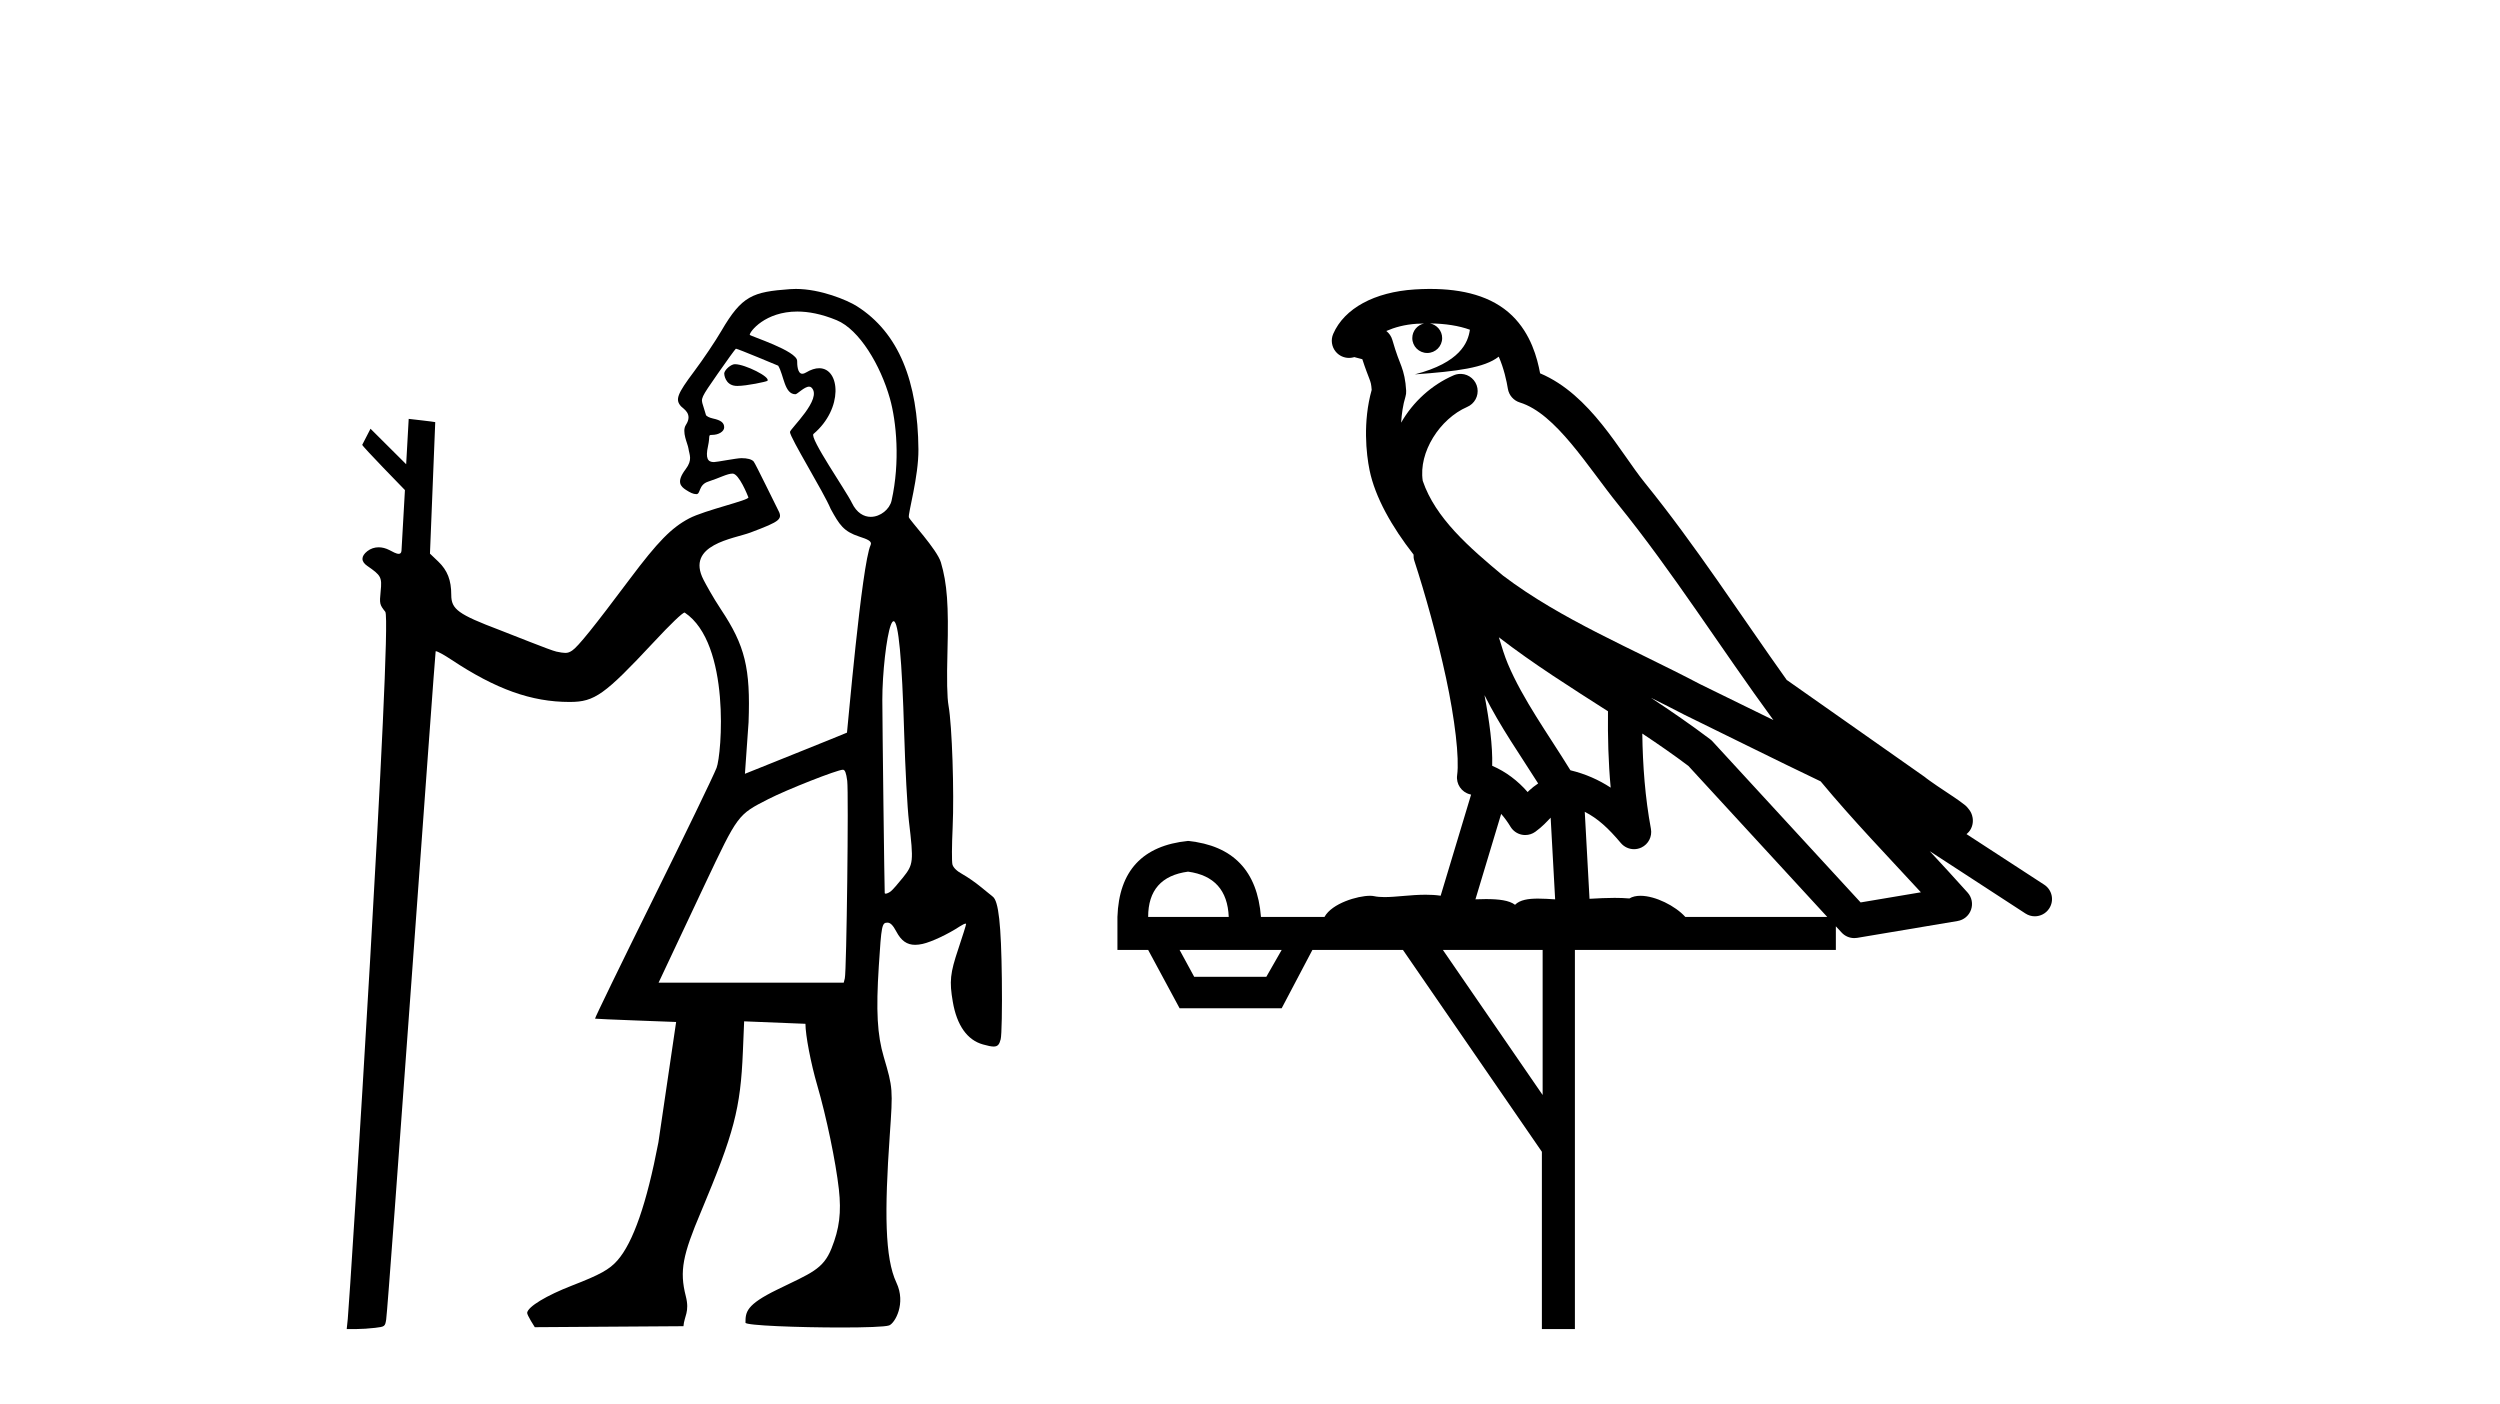
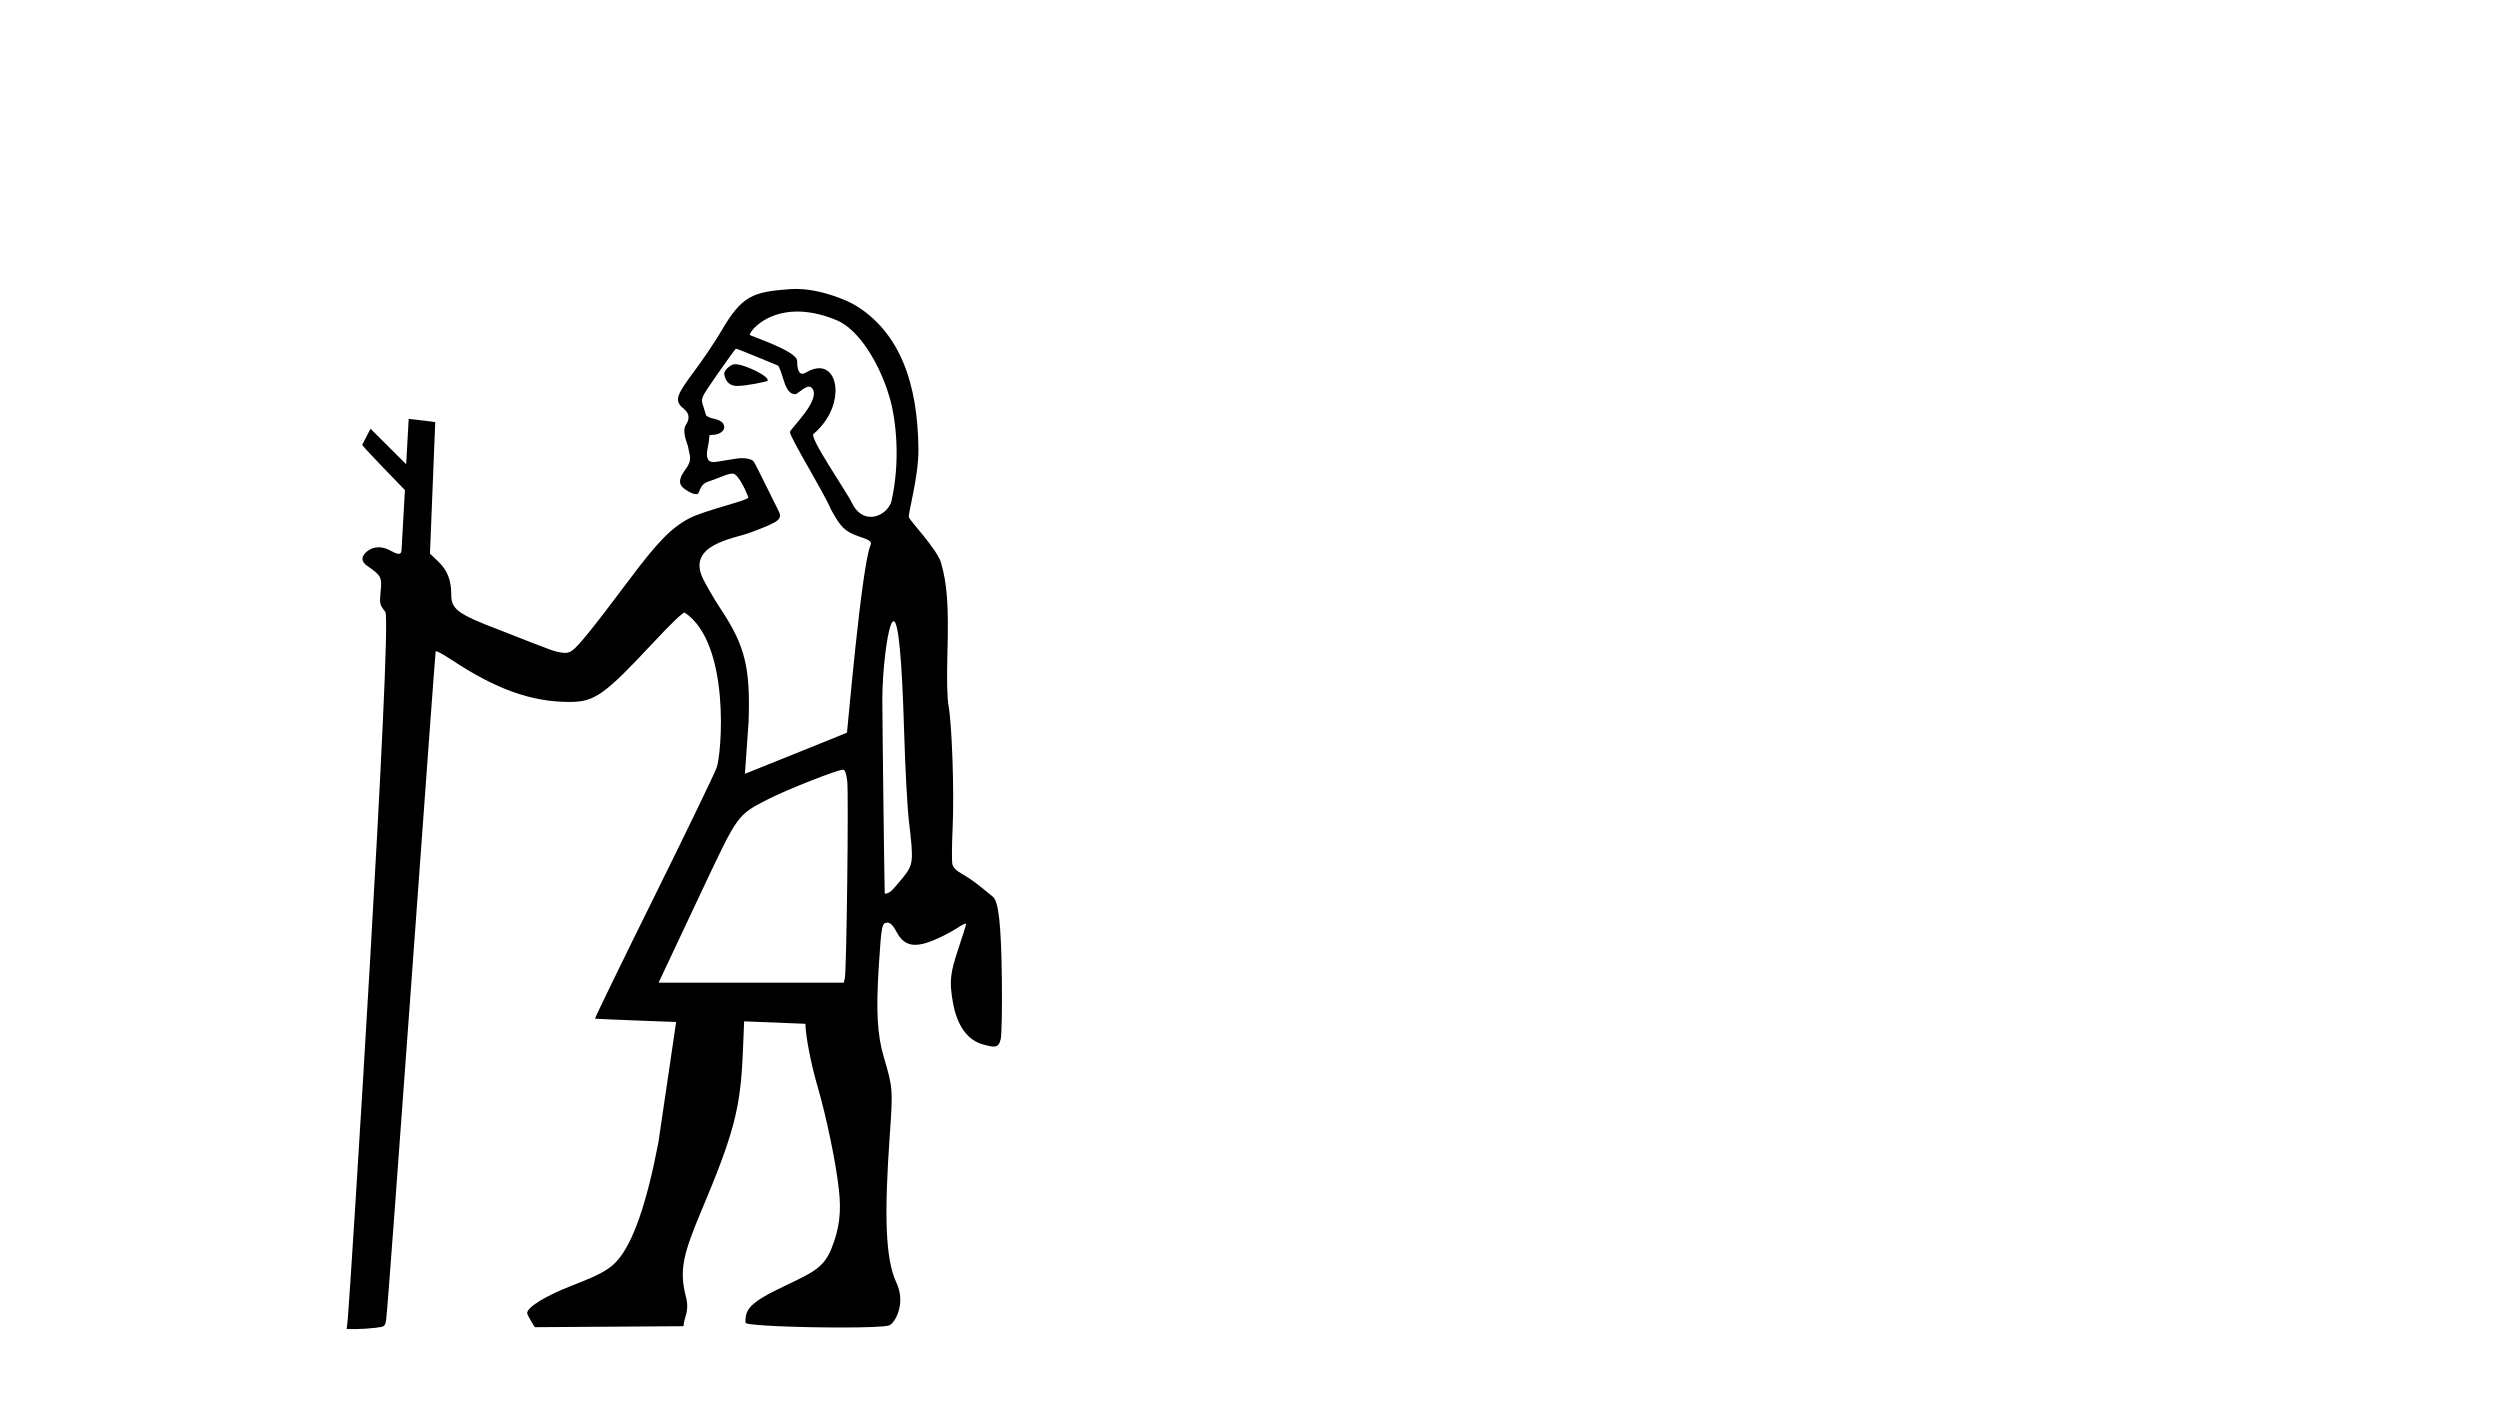
<svg xmlns="http://www.w3.org/2000/svg" width="73.0" height="41.0">
  <path d="M 21.466 10.635 C 21.443 10.635 21.424 10.638 21.408 10.643 C 21.289 10.681 21.151 10.821 21.147 10.907 C 21.146 10.932 21.174 11.24 21.478 11.267 C 21.494 11.269 21.512 11.269 21.532 11.269 C 21.801 11.269 22.383 11.145 22.407 11.121 C 22.515 11.013 21.751 10.635 21.466 10.635 ZM 23.282 9.097 C 23.606 9.097 23.988 9.167 24.431 9.35 C 25.093 9.623 25.712 10.665 25.986 11.638 C 26.175 12.311 26.288 13.481 26.034 14.618 C 25.979 14.868 25.709 15.092 25.426 15.092 C 25.225 15.092 25.017 14.979 24.874 14.682 C 24.706 14.333 23.626 12.78 23.754 12.671 C 24.629 11.933 24.538 10.752 23.92 10.752 C 23.808 10.752 23.679 10.791 23.534 10.878 C 23.493 10.903 23.458 10.914 23.429 10.914 C 23.282 10.914 23.277 10.638 23.277 10.54 C 23.277 10.244 21.892 9.81 21.892 9.777 C 21.892 9.682 22.341 9.097 23.282 9.097 ZM 21.489 10.182 C 21.541 10.182 22.723 10.678 22.723 10.678 C 22.891 10.956 22.902 11.512 23.227 11.512 C 23.28 11.512 23.487 11.29 23.625 11.29 C 23.652 11.29 23.676 11.298 23.696 11.318 C 24.028 11.643 23.067 12.523 23.067 12.615 C 23.067 12.779 24.049 14.363 24.256 14.86 C 24.513 15.328 24.632 15.518 25.093 15.669 C 25.324 15.744 25.473 15.803 25.423 15.912 C 25.161 16.474 24.741 21.383 24.732 21.393 C 24.723 21.403 21.752 22.595 21.752 22.595 L 21.858 21.092 C 21.917 19.51 21.757 18.854 21.052 17.795 C 20.812 17.434 20.599 17.039 20.544 16.932 C 20.009 15.899 21.435 15.73 21.908 15.552 C 22.815 15.21 22.87 15.162 22.702 14.855 C 22.657 14.773 22.056 13.531 22.007 13.476 C 21.95 13.411 21.823 13.378 21.65 13.378 C 21.509 13.378 20.928 13.493 20.847 13.493 C 20.67 13.493 20.593 13.39 20.675 13.021 C 20.741 12.723 20.666 12.699 20.793 12.699 C 20.986 12.699 21.146 12.599 21.146 12.478 C 21.146 12.344 21.051 12.27 20.817 12.22 C 20.714 12.198 20.622 12.15 20.613 12.115 C 20.604 12.079 20.566 11.954 20.529 11.839 C 20.461 11.628 20.461 11.628 20.954 10.918 C 21.226 10.527 21.466 10.196 21.487 10.183 C 21.488 10.182 21.488 10.182 21.489 10.182 ZM 26.094 18.139 C 26.235 18.139 26.339 19.236 26.402 21.411 C 26.432 22.426 26.494 23.583 26.541 23.983 C 26.681 25.168 26.673 25.241 26.366 25.625 C 26.222 25.805 26.065 25.984 26.016 26.023 C 25.96 26.067 25.896 26.095 25.861 26.095 C 25.846 26.095 25.836 26.09 25.834 26.079 C 25.826 26.03 25.765 21.11 25.764 20.442 C 25.763 19.664 25.885 18.585 26.011 18.253 C 26.04 18.177 26.067 18.139 26.094 18.139 ZM 24.613 22.476 C 24.674 22.476 24.709 22.568 24.739 22.801 C 24.783 23.156 24.72 28.359 24.669 28.566 L 24.637 28.693 L 19.231 28.693 L 20.575 25.839 C 21.551 23.775 21.539 23.792 22.435 23.334 C 22.979 23.055 24.45 22.476 24.613 22.476 ZM 23.241 8.437 C 23.182 8.437 23.124 8.439 23.067 8.443 C 21.98 8.523 21.665 8.631 21.066 9.659 C 20.89 9.961 20.531 10.495 20.268 10.846 C 19.77 11.51 19.71 11.671 19.888 11.867 C 19.954 11.939 20.24 12.082 20.028 12.408 C 19.898 12.608 20.084 12.956 20.103 13.097 C 20.128 13.281 20.232 13.423 20.02 13.702 C 19.74 14.073 19.873 14.203 20.03 14.305 C 20.154 14.385 20.243 14.429 20.334 14.429 C 20.462 14.429 20.391 14.156 20.68 14.063 C 21.017 13.954 21.234 13.829 21.392 13.829 C 21.579 13.829 21.832 14.467 21.853 14.522 C 21.887 14.606 20.581 14.896 20.12 15.139 C 19.603 15.413 19.208 15.817 18.394 16.902 C 17.334 18.318 16.876 18.886 16.706 18.997 C 16.636 19.043 16.586 19.065 16.507 19.065 C 16.445 19.065 16.366 19.052 16.247 19.027 C 16.074 18.991 14.916 18.52 14.59 18.397 C 13.38 17.939 13.177 17.791 13.177 17.373 C 13.177 16.939 13.066 16.656 12.797 16.397 L 12.555 16.166 L 12.709 12.326 C 12.7 12.317 11.934 12.231 11.934 12.231 L 11.86 13.556 L 10.819 12.519 L 10.577 12.989 C 10.577 13.033 11.824 14.31 11.824 14.31 L 11.724 16.075 C 11.72 16.146 11.689 16.172 11.642 16.172 C 11.57 16.172 11.463 16.111 11.368 16.061 C 11.264 16.008 11.158 15.981 11.057 15.981 C 10.936 15.981 10.822 16.019 10.726 16.094 C 10.537 16.243 10.537 16.396 10.725 16.525 C 11.128 16.802 11.157 16.855 11.115 17.266 C 11.079 17.631 11.084 17.654 11.251 17.865 C 11.462 18.13 10.218 37.918 10.155 38.513 L 10.124 38.809 L 10.393 38.809 C 10.541 38.809 10.793 38.793 10.953 38.773 C 11.235 38.74 11.244 38.732 11.276 38.534 C 11.341 38.119 12.703 19.04 12.721 19.018 C 12.722 19.017 12.725 19.016 12.729 19.016 C 12.773 19.016 12.963 19.119 13.177 19.261 C 14.48 20.126 15.517 20.497 16.63 20.497 C 16.636 20.497 16.641 20.497 16.646 20.497 C 17.363 20.495 17.656 20.286 19.082 18.758 C 19.584 18.219 19.93 17.887 19.99 17.887 C 19.992 17.887 19.994 17.888 19.996 17.889 C 21.342 18.794 21.074 22.036 20.924 22.421 C 20.834 22.654 19.993 24.392 19.056 26.284 C 18.12 28.175 17.363 29.733 17.375 29.745 C 17.386 29.756 19.743 29.842 19.743 29.842 L 19.225 33.359 C 18.884 35.142 18.488 36.281 18.03 36.803 C 17.795 37.07 17.524 37.22 16.709 37.536 C 15.956 37.828 15.418 38.153 15.393 38.332 C 15.384 38.396 15.616 38.754 15.616 38.754 L 19.957 38.725 C 19.979 38.432 20.143 38.309 20.025 37.847 C 19.836 37.108 19.938 36.643 20.466 35.39 C 21.435 33.088 21.623 32.372 21.692 30.713 L 21.729 29.823 L 23.519 29.895 C 23.519 30.227 23.677 31.052 23.862 31.686 C 24.129 32.598 24.405 33.925 24.495 34.726 C 24.57 35.403 24.512 35.876 24.279 36.456 C 24.035 37.067 23.68 37.175 22.69 37.659 C 21.786 38.1 21.768 38.312 21.768 38.623 C 21.767 38.706 23.34 38.763 24.564 38.763 C 25.265 38.763 25.851 38.744 25.963 38.702 C 26.132 38.638 26.463 38.061 26.175 37.453 C 25.837 36.737 25.825 35.38 25.981 33.151 C 26.075 31.803 26.073 31.769 25.807 30.866 C 25.615 30.216 25.577 29.524 25.661 28.213 C 25.737 27.015 25.752 26.941 25.914 26.941 C 26 26.941 26.075 27.017 26.174 27.203 C 26.314 27.468 26.48 27.589 26.723 27.589 C 26.789 27.589 26.862 27.58 26.941 27.562 C 27.201 27.504 27.683 27.277 28.026 27.051 C 28.103 27.001 28.168 26.97 28.196 26.97 C 28.205 26.97 28.21 26.974 28.21 26.981 C 28.21 27.008 28.108 27.334 27.984 27.704 C 27.743 28.422 27.719 28.653 27.822 29.254 C 27.94 29.941 28.244 30.371 28.703 30.498 C 28.843 30.537 28.942 30.559 29.014 30.559 C 29.138 30.559 29.182 30.495 29.22 30.346 C 29.25 30.228 29.265 29.447 29.254 28.58 C 29.234 26.987 29.159 26.309 28.988 26.181 C 28.945 26.148 28.787 26.02 28.637 25.896 C 28.486 25.771 28.248 25.606 28.107 25.528 C 27.94 25.437 27.836 25.336 27.811 25.242 C 27.79 25.162 27.793 24.679 27.817 24.168 C 27.865 23.137 27.8 21.179 27.698 20.611 C 27.654 20.365 27.644 19.844 27.666 19.029 C 27.703 17.676 27.656 17.036 27.474 16.421 C 27.362 16.043 26.561 15.192 26.539 15.104 C 26.511 14.995 26.825 13.917 26.818 13.123 C 26.802 11.144 26.25 9.719 25.019 8.94 C 24.739 8.763 23.956 8.437 23.241 8.437 Z" style="fill:#000000;stroke:none" />
-   <path d="M 41.753 9.444 C 42.206 9.448 42.605 9.513 42.921 9.628 C 42.868 10.005 42.636 10.588 41.313 10.932 C 42.544 10.843 43.348 10.742 43.763 10.414 C 43.913 10.752 43.995 11.134 44.03 11.353 C 44.061 11.541 44.196 11.696 44.378 11.752 C 45.432 12.075 46.359 13.629 47.248 14.728 C 48.85 16.707 50.236 18.912 51.783 21.026 C 51.069 20.676 50.356 20.326 49.639 19.976 C 47.645 18.928 45.599 18.102 43.891 16.81 C 42.898 15.983 41.914 15.129 41.544 14.04 C 41.417 13.201 42.045 12.229 42.84 11.883 C 43.056 11.792 43.181 11.563 43.14 11.332 C 43.099 11.1 42.902 10.928 42.668 10.918 C 42.66 10.918 42.653 10.918 42.646 10.918 C 42.574 10.918 42.503 10.933 42.438 10.963 C 41.803 11.24 41.258 11.735 40.913 12.342 C 40.929 12.085 40.966 11.822 41.039 11.585 C 41.056 11.529 41.063 11.47 41.06 11.411 C 41.043 11.099 40.99 10.882 40.922 10.698 C 40.853 10.514 40.779 10.35 40.656 9.924 C 40.626 9.821 40.564 9.73 40.48 9.665 C 40.716 9.561 41.012 9.477 41.369 9.454 C 41.441 9.449 41.51 9.449 41.58 9.447 L 41.58 9.447 C 41.385 9.49 41.239 9.664 41.239 9.872 C 41.239 10.112 41.434 10.307 41.675 10.307 C 41.916 10.307 42.111 10.112 42.111 9.872 C 42.111 9.658 41.956 9.481 41.753 9.444 ZM 43.767 18.609 C 44.788 19.396 45.881 20.083 46.953 20.769 C 46.945 21.509 46.963 22.253 47.032 22.999 C 46.683 22.771 46.3 22.6 45.856 22.492 C 45.196 21.42 44.472 20.432 44.029 19.384 C 43.938 19.167 43.852 18.896 43.767 18.609 ZM 43.347 20.299 C 43.808 21.223 44.396 22.054 44.914 22.877 C 44.814 22.944 44.725 23.014 44.653 23.082 C 44.634 23.099 44.624 23.111 44.607 23.128 C 44.322 22.8 43.974 22.534 43.572 22.361 C 43.588 21.773 43.492 21.065 43.347 20.299 ZM 48.208 20.376 L 48.208 20.376 C 48.537 20.539 48.865 20.703 49.186 20.872 C 49.19 20.874 49.195 20.876 49.199 20.878 C 50.516 21.52 51.831 22.18 53.163 22.816 C 54.102 23.947 55.115 24.996 56.09 26.055 C 55.503 26.154 54.917 26.252 54.33 26.351 C 52.888 24.783 51.447 23.216 50.005 21.648 C 49.985 21.626 49.963 21.606 49.939 21.588 C 49.376 21.162 48.794 20.763 48.208 20.376 ZM 43.834 23.766 C 43.932 23.877 44.023 24.001 44.107 24.141 C 44.18 24.261 44.299 24.345 44.437 24.373 C 44.47 24.38 44.504 24.383 44.537 24.383 C 44.642 24.383 44.745 24.35 44.831 24.288 C 45.042 24.135 45.17 23.989 45.279 23.876 L 45.41 26.261 C 45.241 26.25 45.07 26.239 44.91 26.239 C 44.629 26.239 44.381 26.275 44.239 26.42 C 44.07 26.29 43.766 26.253 43.388 26.253 C 43.291 26.253 43.189 26.256 43.083 26.26 L 43.834 23.766 ZM 34.691 25.452 C 35.453 25.556 35.849 25.997 35.879 26.774 L 33.526 26.774 C 33.526 25.997 33.914 25.556 34.691 25.452 ZM 47.955 21.42 L 47.955 21.42 C 48.417 21.727 48.869 22.039 49.301 22.365 C 50.653 23.835 52.004 25.304 53.355 26.774 L 49.211 26.774 C 48.923 26.454 48.336 26.157 47.901 26.157 C 47.778 26.157 47.667 26.181 47.578 26.235 C 47.44 26.223 47.295 26.218 47.146 26.218 C 46.911 26.218 46.664 26.23 46.414 26.245 L 46.275 23.705 L 46.275 23.705 C 46.654 23.898 46.962 24.18 47.33 24.618 C 47.428 24.734 47.57 24.796 47.714 24.796 C 47.786 24.796 47.859 24.78 47.928 24.748 C 48.134 24.651 48.248 24.427 48.207 24.203 C 48.037 23.286 47.968 22.359 47.955 21.42 ZM 37.425 27.738 L 36.977 28.522 L 34.87 28.522 L 34.444 27.738 ZM 45.045 27.738 L 45.045 31.974 L 42.132 27.738 ZM 41.765 8.437 C 41.749 8.437 41.733 8.437 41.716 8.437 C 41.58 8.438 41.444 8.443 41.305 8.452 L 41.305 8.452 C 40.134 8.528 39.255 9.003 38.93 9.749 C 38.854 9.923 38.883 10.125 39.005 10.271 C 39.102 10.387 39.243 10.451 39.39 10.451 C 39.428 10.451 39.467 10.447 39.505 10.438 C 39.535 10.431 39.541 10.427 39.547 10.427 C 39.553 10.427 39.559 10.432 39.597 10.441 C 39.634 10.449 39.696 10.467 39.78 10.489 C 39.871 10.772 39.941 10.942 39.981 11.049 C 40.027 11.17 40.041 11.213 40.053 11.386 C 39.792 12.318 39.894 13.254 39.991 13.729 C 40.152 14.516 40.639 15.378 41.276 16.194 C 41.273 16.255 41.279 16.316 41.299 16.375 C 41.607 17.319 41.967 18.6 42.224 19.795 C 42.481 20.99 42.618 22.136 42.548 22.638 C 42.513 22.892 42.675 23.132 42.924 23.194 C 42.935 23.197 42.945 23.201 42.956 23.203 L 42.067 26.155 C 41.922 26.133 41.775 26.126 41.629 26.126 C 41.197 26.126 40.77 26.195 40.427 26.195 C 40.314 26.195 40.21 26.187 40.118 26.167 C 40.087 26.16 40.048 26.157 40.003 26.157 C 39.645 26.157 38.895 26.375 38.675 26.774 L 36.82 26.774 C 36.716 25.429 36.006 24.69 34.691 24.555 C 33.361 24.69 32.674 25.429 32.629 26.774 L 32.629 27.738 L 33.526 27.738 L 34.444 29.441 L 37.425 29.441 L 38.322 27.738 L 40.966 27.738 L 45.023 33.632 L 45.023 38.809 L 45.987 38.809 L 45.987 27.738 L 53.607 27.738 L 53.607 27.048 C 53.663 27.109 53.719 27.17 53.775 27.23 C 53.871 27.335 54.005 27.392 54.144 27.392 C 54.172 27.392 54.2 27.39 54.227 27.386 C 55.206 27.221 56.185 27.057 57.163 26.893 C 57.344 26.863 57.494 26.737 57.554 26.564 C 57.615 26.392 57.577 26.2 57.455 26.064 C 57.089 25.655 56.719 25.253 56.348 24.854 L 56.348 24.854 L 59.143 26.674 C 59.227 26.729 59.322 26.756 59.416 26.756 C 59.58 26.756 59.741 26.675 59.837 26.527 C 59.989 26.295 59.923 25.984 59.691 25.833 L 57.422 24.356 C 57.469 24.317 57.516 24.268 57.55 24.202 C 57.632 24.047 57.61 23.886 57.583 23.803 C 57.556 23.72 57.526 23.679 57.503 23.647 C 57.409 23.519 57.361 23.498 57.294 23.446 C 57.228 23.395 57.154 23.343 57.073 23.288 C 56.912 23.178 56.726 23.056 56.566 22.949 C 56.406 22.842 56.256 22.73 56.251 22.726 C 56.235 22.711 56.218 22.698 56.201 22.686 C 54.863 21.745 53.525 20.805 52.188 19.865 C 52.183 19.862 52.178 19.86 52.174 19.857 C 50.815 17.95 49.529 15.95 48.028 14.096 C 47.298 13.194 46.446 11.524 44.971 10.901 C 44.889 10.459 44.706 9.754 44.155 9.217 C 43.559 8.638 42.697 8.437 41.765 8.437 Z" style="fill:#000000;stroke:none" />
</svg>